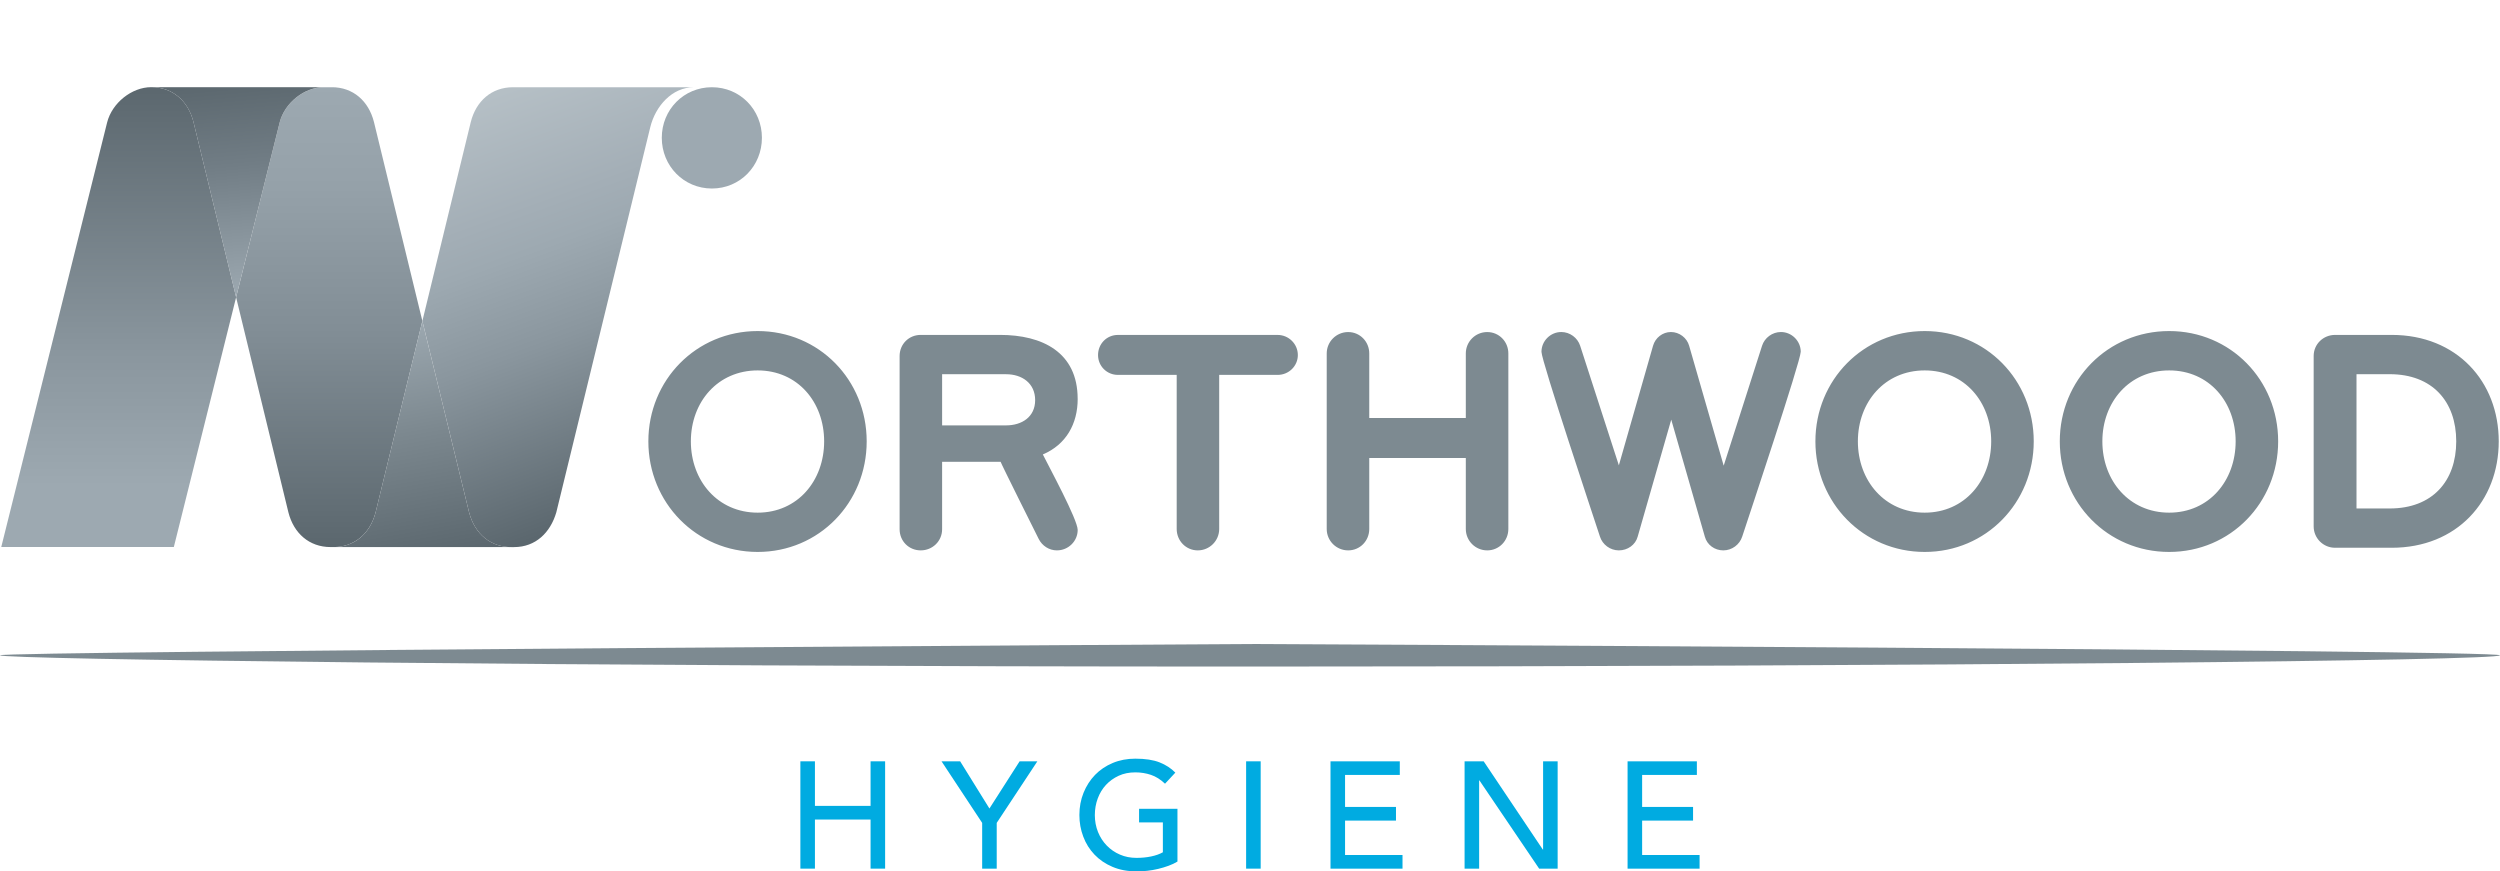
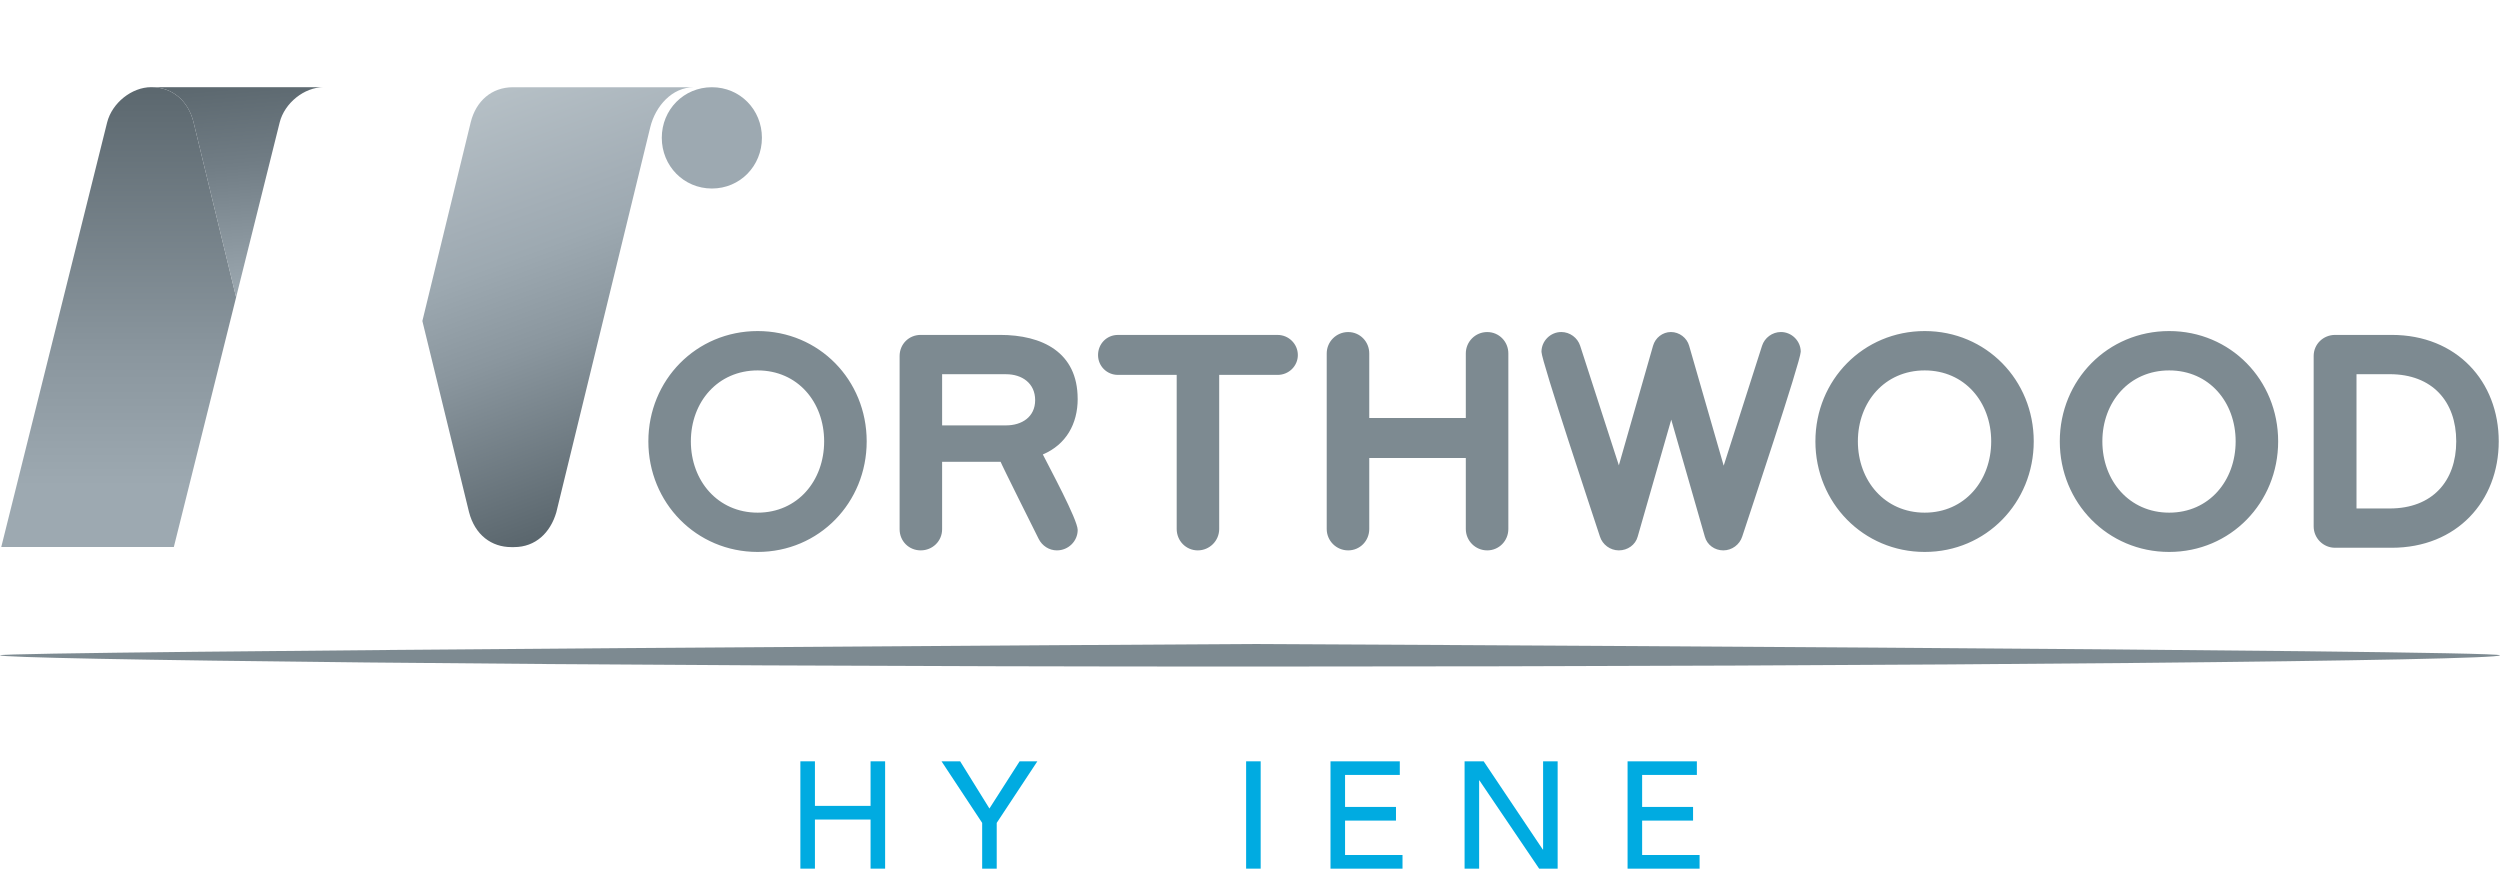
<svg xmlns="http://www.w3.org/2000/svg" id="b" data-name="Layer 2" viewBox="0 0 754.02 262.82">
  <defs>
    <style>
      .n {
        fill: none;
      }

      .n, .o, .p, .q, .r, .s, .t, .u, .v {
        stroke-width: 0px;
      }

      .o {
        fill: #7d8a91;
      }

      .p {
        fill: #00abe1;
      }

      .w {
        clip-path: url(#l);
      }

      .x {
        clip-path: url(#h);
      }

      .y {
        clip-path: url(#j);
      }

      .z {
        clip-path: url(#f);
      }

      .aa {
        clip-path: url(#d);
      }

      .q {
        fill: #9da9b1;
      }

      .r {
        fill: url(#e);
      }

      .s {
        fill: url(#i);
      }

      .t {
        fill: url(#m);
      }

      .u {
        fill: url(#g);
      }

      .v {
        fill: url(#k);
      }
    </style>
    <clipPath id="d">
-       <path class="n" d="M97.65,26.31c-5.88,0-11.83,4.77-13.3,10.64,0,0-6.56,26.31-13.14,52.71,7.61,31.28,15.77,64.85,15.77,64.85,1.59,6.29,6.24,10.49,12.75,10.49h.84c5.88,0,10.95-3.59,12.75-10.6l14.07-57.59c-7.25-29.81-14.6-60.01-14.6-60.01-1.59-6.29-6.24-10.5-12.75-10.5h-2.39Z" />
-     </clipPath>
+       </clipPath>
    <linearGradient id="e" x1="-285.43" y1="-48.44" x2="-283.96" y2="-48.44" gradientTransform="translate(-4474.4 -26785.57) rotate(-90) scale(94.42 -94.42)" gradientUnits="userSpaceOnUse">
      <stop offset="0" stop-color="#5b676e" />
      <stop offset=".06" stop-color="#606c73" />
      <stop offset=".46" stop-color="#818d95" />
      <stop offset=".78" stop-color="#95a1a9" />
      <stop offset="1" stop-color="#9da9b1" />
    </linearGradient>
    <clipPath id="f">
      <path class="n" d="M157.13,26.31h-2.39c-6.51,0-11.16,4.2-12.75,10.5,0,0-7.35,30.21-14.6,60.01l14.06,57.59c1.8,7.01,6.87,10.6,12.75,10.6h.84c6.51,0,10.96-4.36,12.75-10.49l28.34-116.17c1.56-6.34,6.56-12.03,13.1-12.03h-52.11Z" />
    </clipPath>
    <linearGradient id="g" x1="-276.24" y1="-43.95" x2="-274.77" y2="-43.95" gradientTransform="translate(4119.89 24863.43) rotate(90) scale(89.92 -89.92)" gradientUnits="userSpaceOnUse">
      <stop offset="0" stop-color="#b6c0c6" />
      <stop offset=".29" stop-color="#a3aeb6" />
      <stop offset=".38" stop-color="#9da9b1" />
      <stop offset=".59" stop-color="#8a969e" />
      <stop offset="1" stop-color="#5b676e" />
      <stop offset="1" stop-color="#5b676e" />
    </linearGradient>
    <clipPath id="h">
      <path class="n" d="M32.31,36.93C30.84,42.8.38,164.98.38,164.98h52.05l18.79-75.34c-6.43-26.45-12.47-51.26-12.84-52.77-1.57-6.34-6.23-10.58-12.77-10.58-5.88,0-11.83,4.77-13.3,10.64" />
    </clipPath>
    <linearGradient id="i" x1="-285.43" y1="-48.23" x2="-283.96" y2="-48.23" gradientTransform="translate(-4517.65 -26785.63) rotate(-90) scale(94.42 -94.42)" gradientUnits="userSpaceOnUse">
      <stop offset="0" stop-color="#9da9b1" />
      <stop offset=".13" stop-color="#9da9b1" />
      <stop offset=".42" stop-color="#8a969e" />
      <stop offset="1" stop-color="#5b676e" />
      <stop offset="1" stop-color="#5b676e" />
    </linearGradient>
    <clipPath id="j">
      <path class="n" d="M45.6,26.29c6.54,0,11.2,4.24,12.77,10.59l12.84,52.79c6.58-26.41,13.14-52.73,13.14-52.73,1.47-5.88,7.42-10.65,13.3-10.65h-52.05Z" />
    </clipPath>
    <linearGradient id="k" x1="-290.2" y1="-50.72" x2="-288.73" y2="-50.72" gradientTransform="translate(-2185.23 -12824.15) rotate(-90) scale(44.5 -44.5)" gradientUnits="userSpaceOnUse">
      <stop offset="0" stop-color="#9da9b1" />
      <stop offset=".61" stop-color="#717d85" />
      <stop offset="1" stop-color="#5b676e" />
    </linearGradient>
    <clipPath id="l">
      <path class="n" d="M113.32,154.4c-1.8,7.01-6.87,10.6-12.75,10.6h53.63c-5.88,0-10.95-3.59-12.75-10.6l-14.07-57.59-14.07,57.59Z" />
    </clipPath>
    <linearGradient id="m" x1="-272.4" y1="-41.13" x2="-270.93" y2="-41.13" gradientTransform="translate(2138.24 13413.98) rotate(90) scale(48.89 -48.89)" gradientUnits="userSpaceOnUse">
      <stop offset="0" stop-color="#9da9b1" />
      <stop offset=".47" stop-color="#7c888f" />
      <stop offset="1" stop-color="#5b676e" />
    </linearGradient>
  </defs>
  <g id="c" data-name="Layer 1">
    <g>
      <g>
        <path class="p" d="M241.4,229.62h4.39v13.44h16.78v-13.44h4.39v32.37h-4.39v-14.81h-16.78v14.81h-4.39v-32.37Z" />
        <path class="p" d="M296.23,248.19l-12.25-18.56h5.62l8.82,14.22,9.1-14.22h5.35l-12.25,18.56v13.81h-4.39v-13.81Z" />
-         <path class="p" d="M355.13,243.89v15.96c-.79.49-1.69.91-2.7,1.28-1.01.37-2.05.68-3.13.94-1.08.26-2.18.45-3.29.57-1.11.12-2.16.18-3.13.18-2.74,0-5.19-.46-7.34-1.37-2.15-.91-3.96-2.15-5.44-3.7-1.48-1.55-2.61-3.36-3.38-5.42-.78-2.06-1.17-4.23-1.17-6.51,0-2.41.42-4.65,1.26-6.72.84-2.07,2-3.87,3.47-5.39,1.48-1.52,3.25-2.72,5.33-3.59,2.07-.87,4.34-1.3,6.81-1.3,2.99,0,5.43.37,7.32,1.12,1.89.75,3.47,1.78,4.75,3.09l-3.11,3.34c-1.34-1.28-2.76-2.17-4.25-2.67-1.49-.5-3.06-.75-4.71-.75-1.86,0-3.54.34-5.03,1.03-1.49.69-2.77,1.61-3.84,2.77-1.07,1.16-1.89,2.52-2.47,4.09s-.87,3.24-.87,5.01.32,3.53.96,5.1c.64,1.57,1.52,2.93,2.65,4.09,1.13,1.16,2.45,2.07,3.98,2.72,1.52.66,3.18.98,4.98.98,1.55,0,3.02-.14,4.41-.43,1.39-.29,2.57-.71,3.54-1.26v-9.01h-7.18v-4.11h11.57Z" />
        <path class="p" d="M375.84,229.62h4.39v32.37h-4.39v-32.37Z" />
        <path class="p" d="M401.3,229.62h20.89v4.11h-16.51v9.65h15.36v4.12h-15.36v10.38h17.33v4.11h-21.72v-32.37Z" />
        <path class="p" d="M441.73,229.62h5.76l17.83,26.61h.09v-26.61h4.39v32.37h-5.58l-18.01-26.61h-.09v26.61h-4.39v-32.37Z" />
        <path class="p" d="M490.9,229.62h20.89v4.11h-16.51v9.65h15.36v4.12h-15.36v10.38h17.33v4.11h-21.72v-32.37Z" />
      </g>
      <g>
        <g class="aa">
          <rect class="r" x="71.21" y="26.31" width="56.17" height="138.69" />
        </g>
        <g class="z">
          <rect class="u" x="106.14" y="16.49" width="124.35" height="158.32" transform="translate(-22.56 63.33) rotate(-20)" />
        </g>
        <g class="x">
          <rect class="s" x=".38" y="26.29" width="70.83" height="138.69" />
        </g>
        <g class="y">
          <rect class="v" x="42.94" y="24.14" width="57.38" height="67.67" transform="translate(-4.78 6.46) rotate(-5)" />
        </g>
        <g class="w">
-           <rect class="t" x="95.06" y="92.67" width="64.66" height="76.46" transform="translate(-20.8 24.11) rotate(-10)" />
-         </g>
+           </g>
        <path class="q" d="M229.8,41.56c0-8.49-6.59-15.25-15.08-15.25s-15.12,6.76-15.12,15.25,6.63,15.3,15.12,15.3,15.08-6.81,15.08-15.3" />
        <path class="o" d="M740.82,133.12c0,12.04-7.24,20.24-20.05,20.24h-10.03v-40.5h10.03c12.81,0,20.05,8.2,20.05,20.25M753.64,133.12c0-18.03-12.63-32.11-32.3-32.11h-17.06c-3.57,0-6.46,2.79-6.46,6.36v51.39c0,3.57,2.9,6.45,6.46,6.45h17.06c19.67,0,32.3-14.08,32.3-32.1M674.29,133.12c0,11.86-8,21.5-20.05,21.5s-20.15-9.64-20.15-21.5,8.1-21.4,20.15-21.4,20.05,9.54,20.05,21.4M687.11,133.12c0-18.51-14.37-33.27-32.88-33.27s-32.98,14.75-32.98,33.27,14.46,33.35,32.98,33.35,32.88-14.85,32.88-33.35M600.56,133.12c0,11.86-8,21.5-20.06,21.5s-20.15-9.64-20.15-21.5,8.1-21.4,20.15-21.4,20.06,9.54,20.06,21.4M613.39,133.12c0-18.51-14.37-33.27-32.88-33.27s-32.97,14.75-32.97,33.27,14.46,33.35,32.97,33.35,32.88-14.85,32.88-33.35M543.12,106.12c0-3.27-2.71-5.98-5.98-5.98-2.6,0-4.92,1.74-5.69,4.15l-11.57,36.16-10.42-36.16c-.67-2.41-2.98-4.15-5.49-4.15s-4.72,1.74-5.4,4.15l-10.31,36.06-11.67-36.06c-.78-2.41-3.09-4.15-5.69-4.15-3.28,0-5.98,2.7-5.98,5.98,0,2.7,15.72,49.85,17.64,55.73.77,2.41,3.08,4.15,5.7,4.15s5-1.64,5.68-4.15l10.12-35.28,10.13,35.28c.67,2.51,2.98,4.15,5.58,4.15s4.92-1.74,5.69-4.15c1.94-5.88,17.65-53.03,17.65-55.73M454.93,159.54v-52.93c0-3.57-2.79-6.46-6.37-6.46s-6.46,2.89-6.46,6.46v19.47h-29.12v-19.47c0-3.57-2.79-6.46-6.36-6.46s-6.47,2.89-6.47,6.46v52.93c0,3.57,2.89,6.46,6.47,6.46s6.36-2.89,6.36-6.46v-21.4h29.12v21.4c0,3.57,2.89,6.46,6.46,6.46s6.37-2.89,6.37-6.46M391.44,107.09c0-3.38-2.79-6.07-6.08-6.07h-48.2c-3.38,0-5.98,2.7-5.98,6.07s2.7,5.98,5.98,5.98h17.74v46.47c0,3.57,2.8,6.46,6.36,6.46s6.46-2.89,6.46-6.46v-46.47h17.64c3.38,0,6.08-2.7,6.08-5.98M312.21,120.68c0,5.11-4.05,7.62-8.77,7.62h-19.29v-15.43h19.29c4.81,0,8.77,2.71,8.77,7.81M325.03,120.29c0-14.08-10.7-19.28-23.42-19.28h-23.92c-3.57,0-6.36,2.79-6.36,6.36v52.26c0,3.57,2.79,6.37,6.36,6.37s6.46-2.79,6.46-6.37v-20.34h17.65c.09.48,10.51,21.31,11.47,23.24,1.06,2.12,3.18,3.47,5.5,3.47,3.47,0,6.27-2.79,6.27-6.17,0-3.09-8.68-19.09-10.51-22.76,7.04-2.99,10.51-9.25,10.51-16.78M248.57,133.12c0,11.86-8,21.5-20.05,21.5s-20.15-9.64-20.15-21.5,8.1-21.4,20.15-21.4,20.05,9.54,20.05,21.4M261.4,133.12c0-18.51-14.37-33.27-32.88-33.27s-32.97,14.75-32.97,33.27,14.46,33.35,32.97,33.35,32.88-14.85,32.88-33.35" />
      </g>
-       <path class="o" d="M754.02,197.64c0,1.64-168.79,3.4-377.01,3.4S0,198.88,0,197.64s377.01-3.4,377.01-3.4c0,0,377.01,1.76,377.01,3.4Z" />
+       <path class="o" d="M754.02,197.64c0,1.64-168.79,3.4-377.01,3.4S0,198.88,0,197.64s377.01-3.4,377.01-3.4c0,0,377.01,1.76,377.01,3.4" />
    </g>
  </g>
</svg>